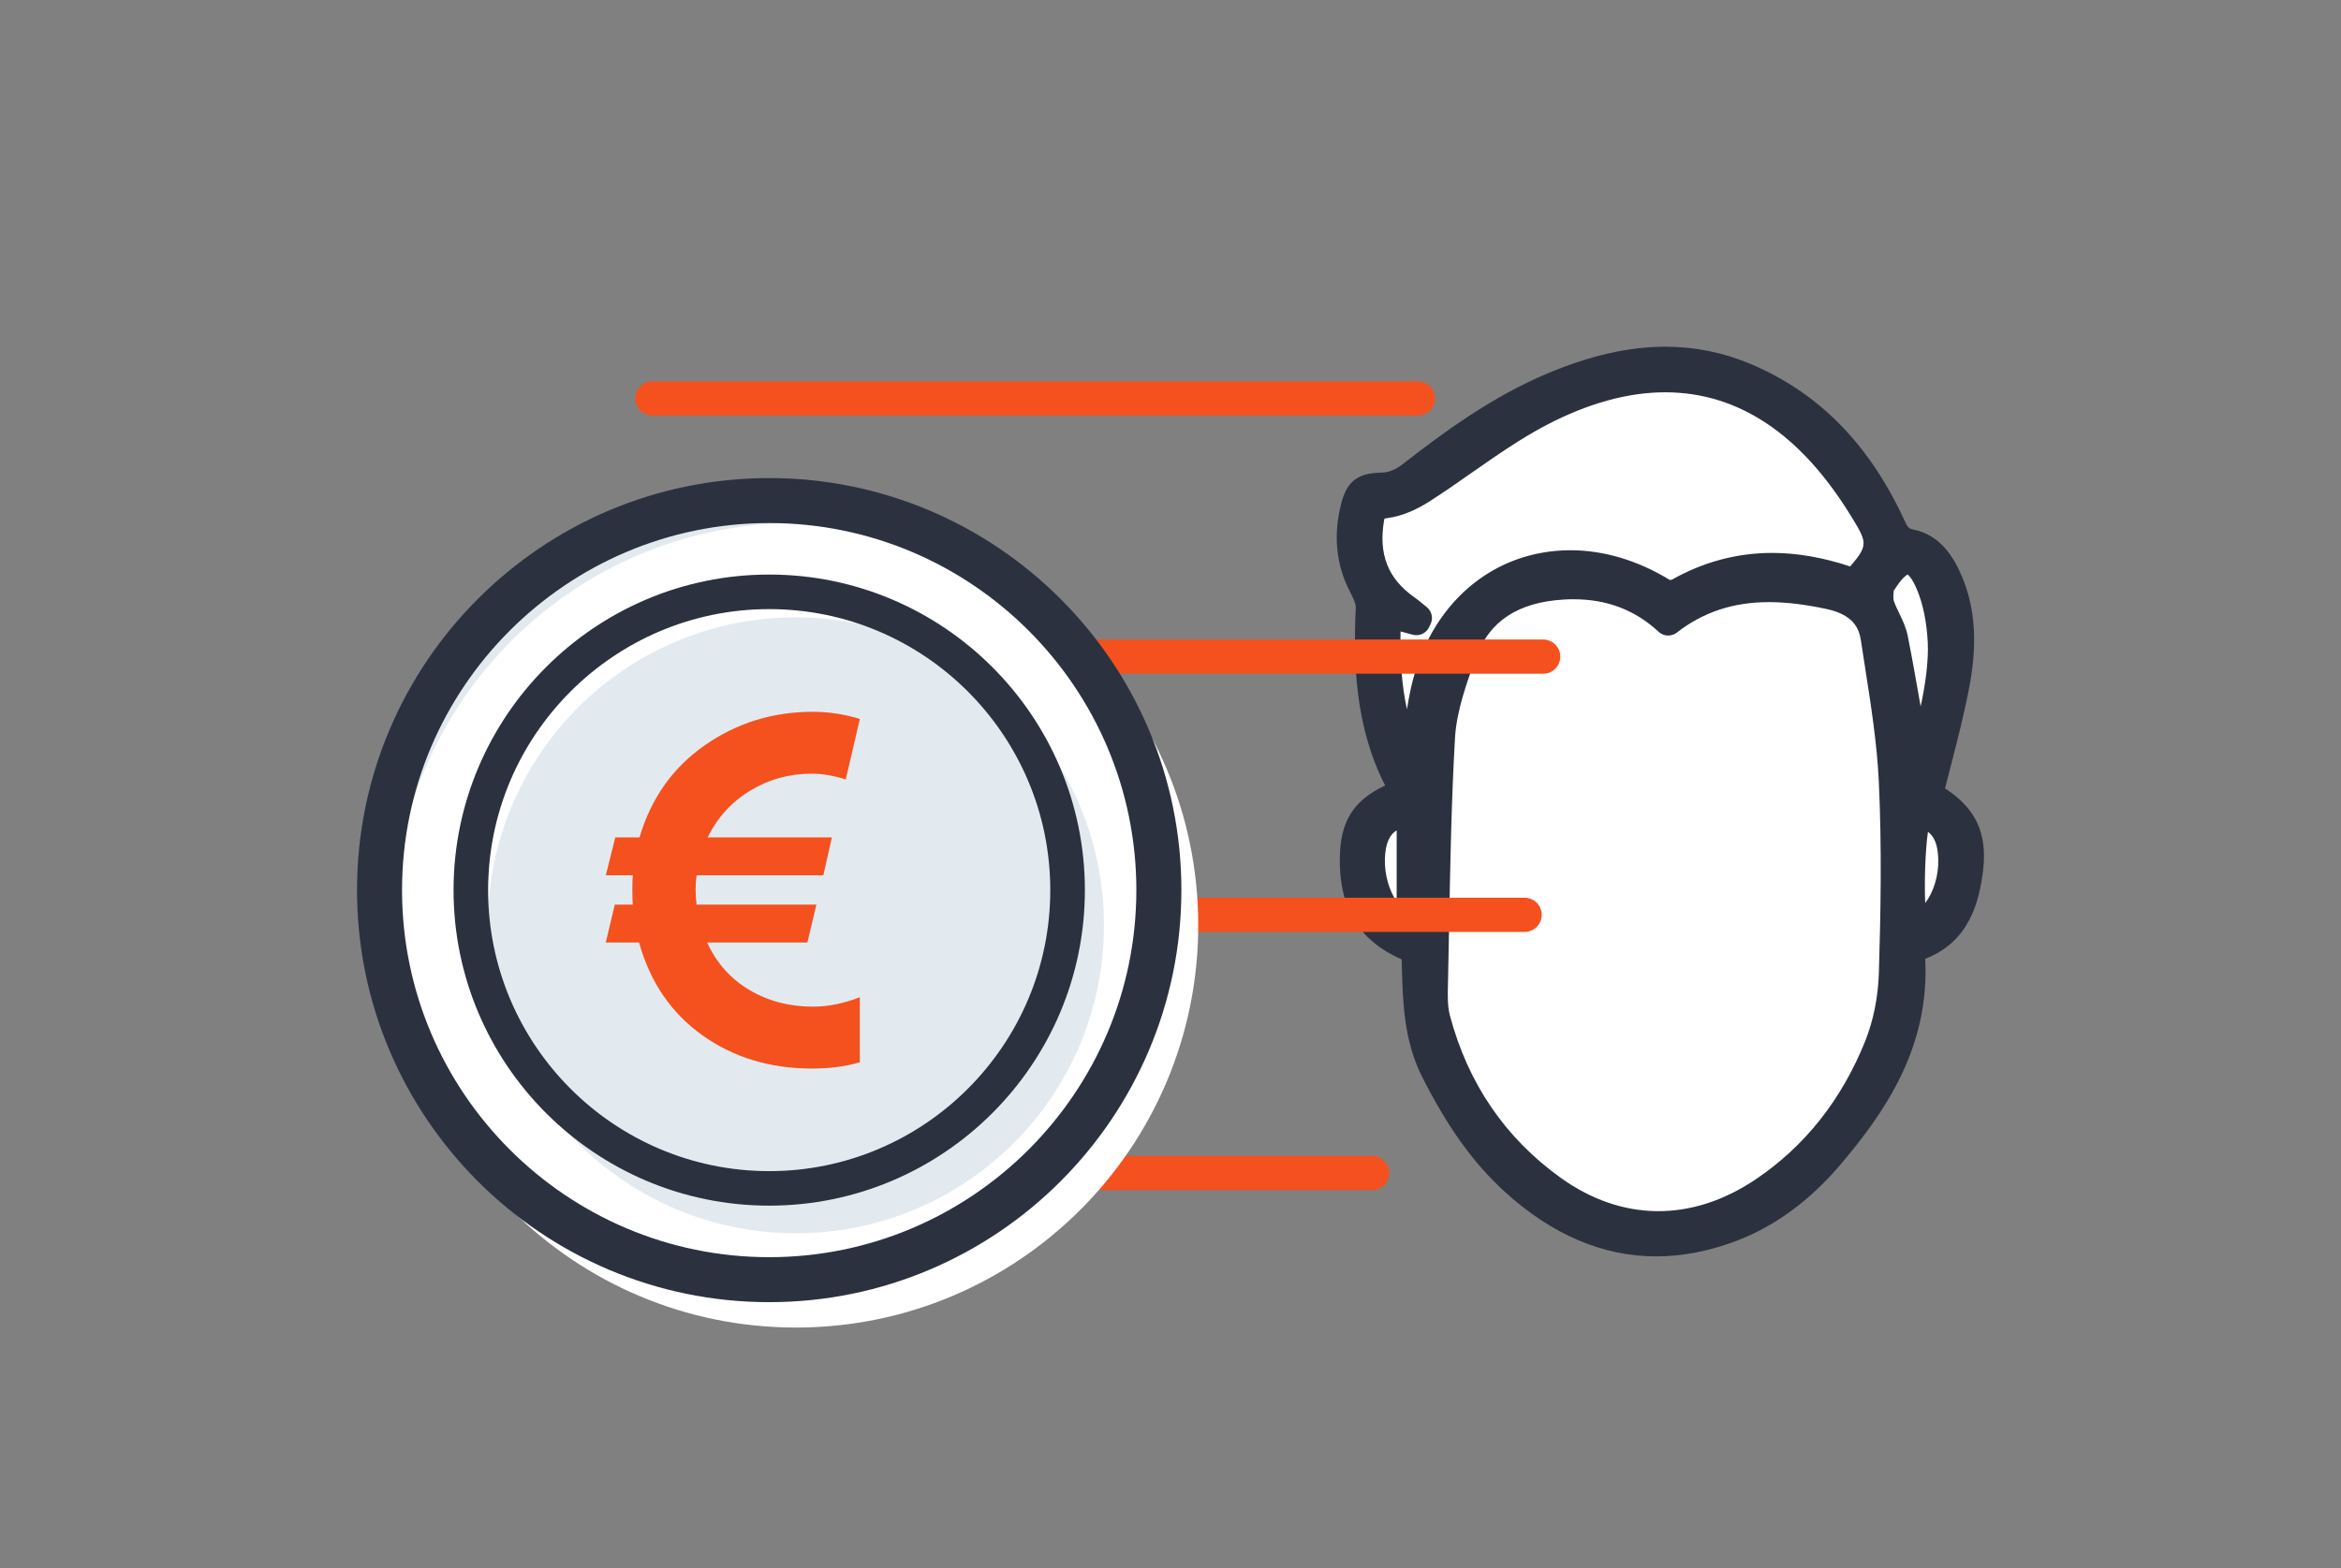
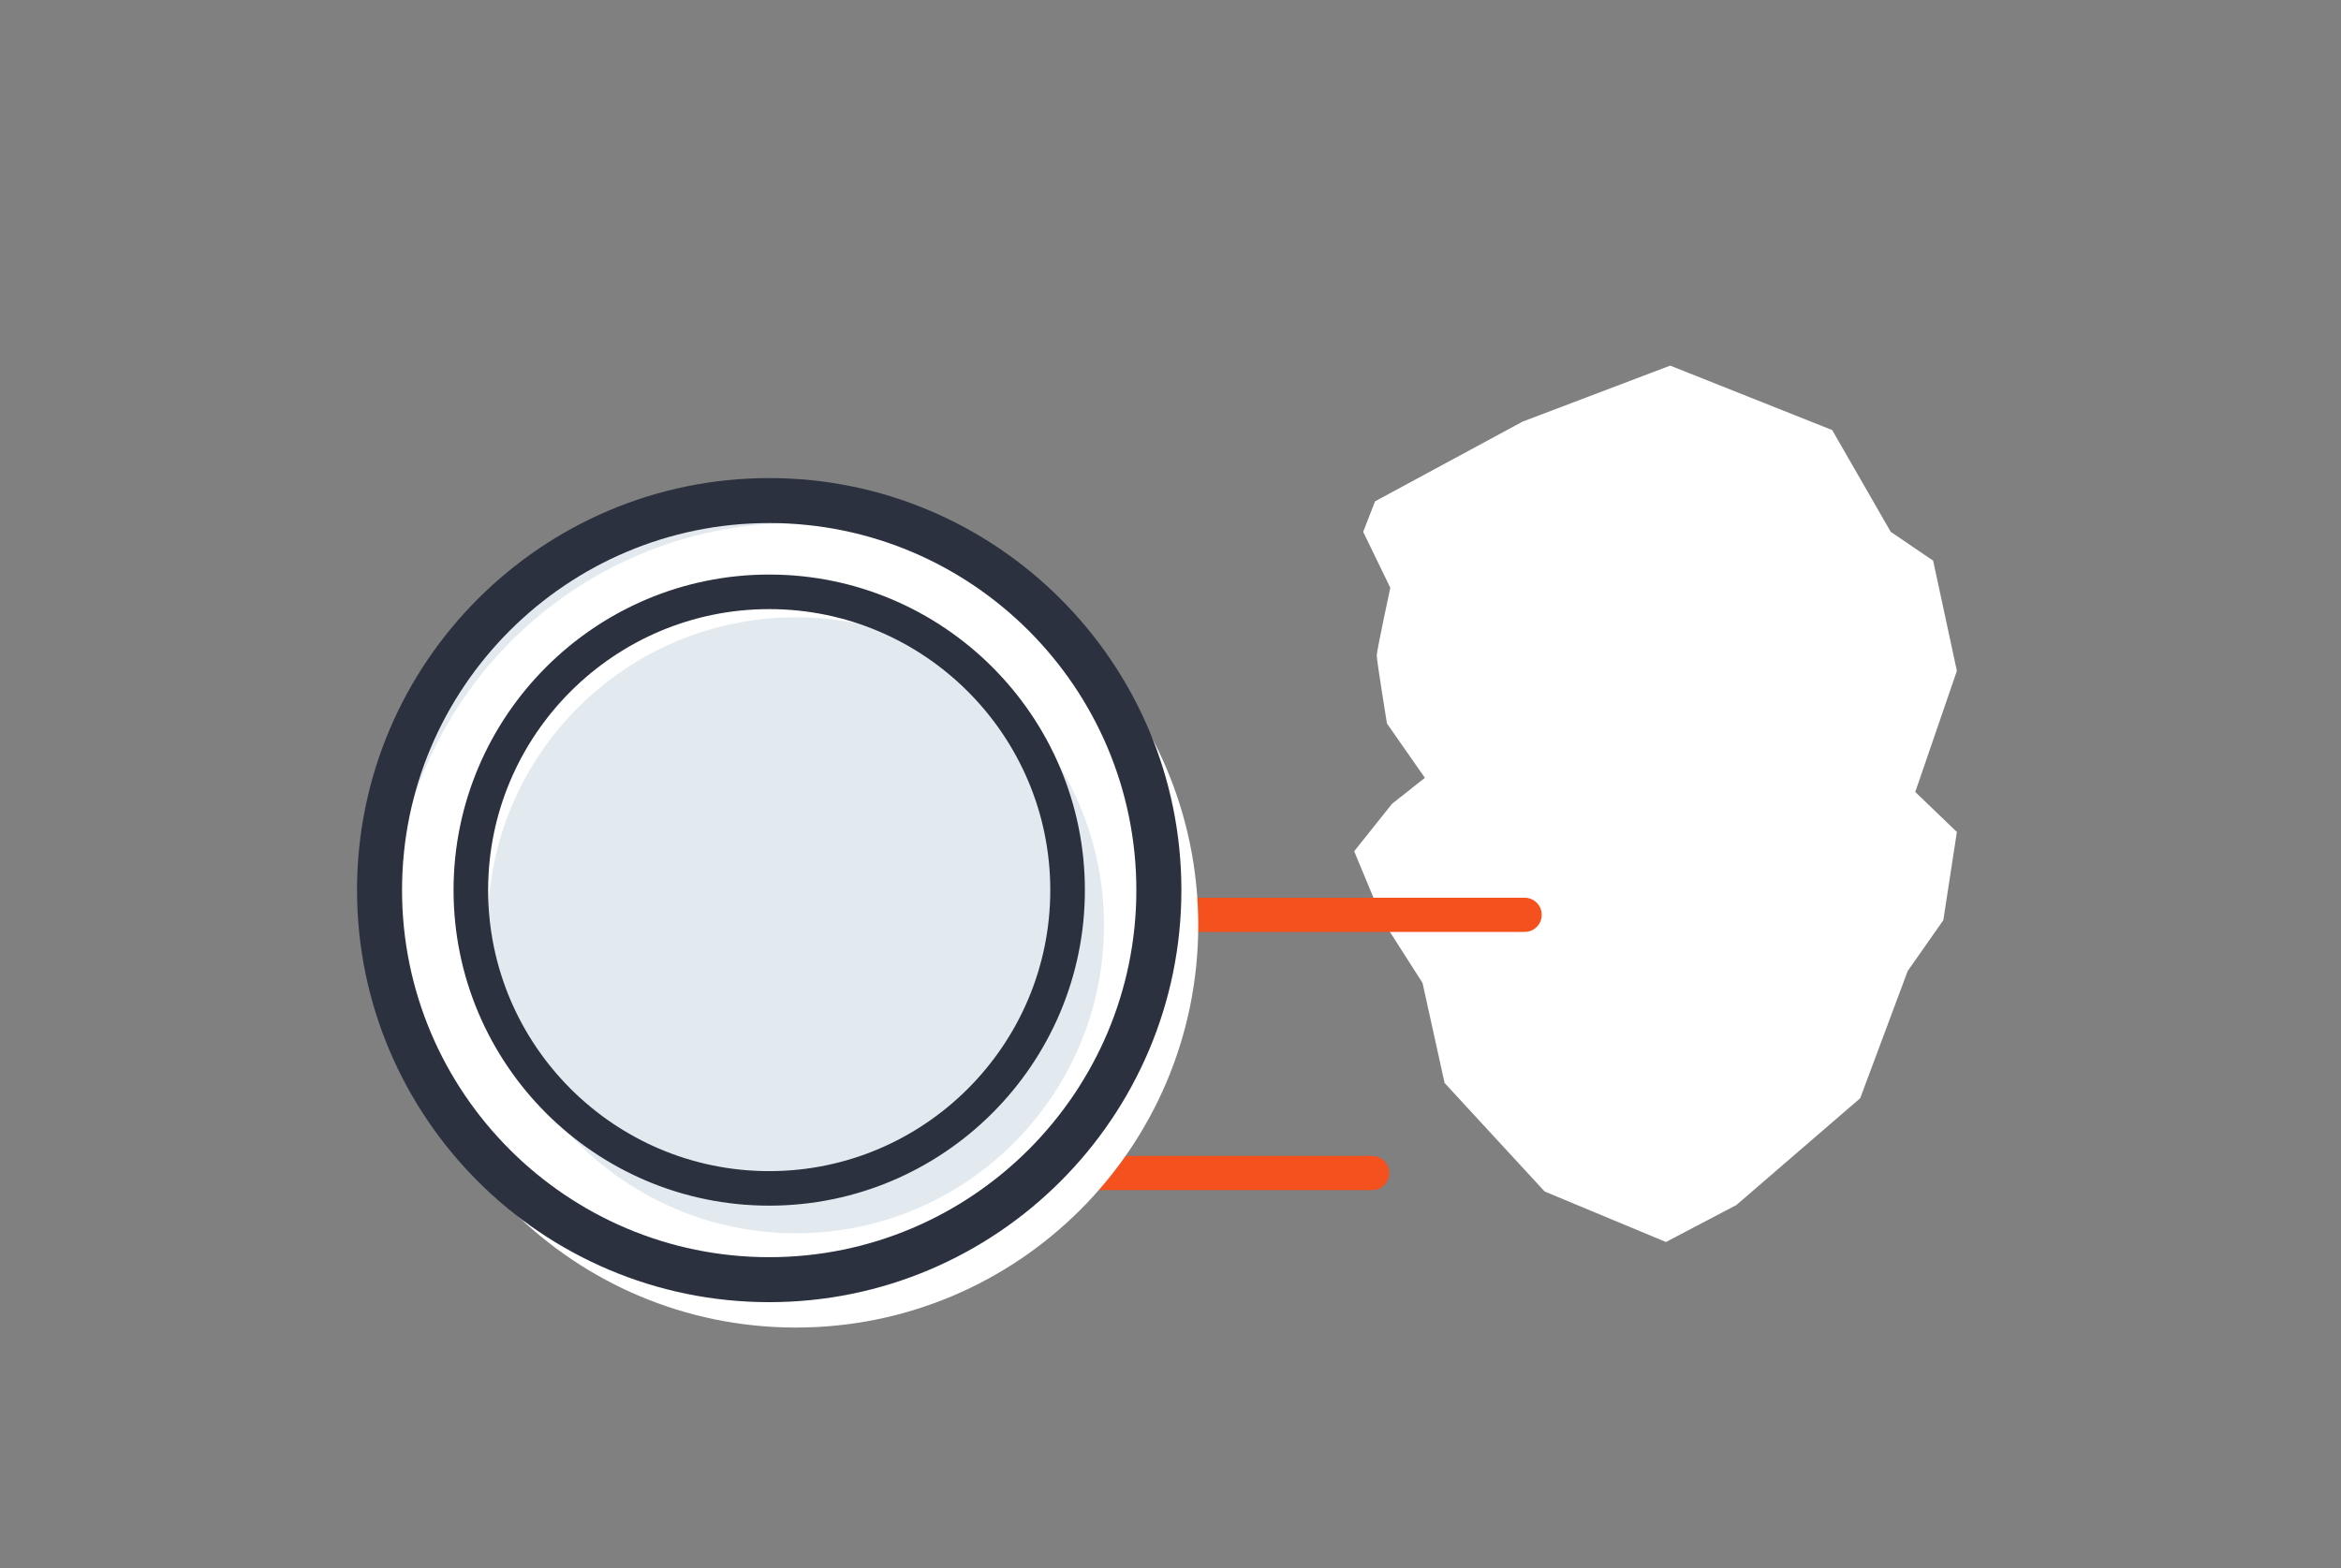
<svg xmlns="http://www.w3.org/2000/svg" version="1.1" id="Layer_1" x="0px" y="0px" width="194px" height="130px" viewBox="0 0 194 130" enable-background="new 0 0 194 130" xml:space="preserve">
  <rect x="0" y="0" width="194" height="130" fill="#808080" stroke="none" />
  <g>
    <g>
      <g>
        <path fill="#FFFFFF" d="M113.952,41.557l12.229-6.609l12.229-4.64l13.425,5.343l4.851,8.436l3.514,2.388l1.968,9.138     l-3.449,10.037l3.449,3.318l-1.123,7.309l-2.954,4.217l-3.936,10.545l-10.263,8.854l-5.834,3.063l-10.05-4.185l-8.295-8.999     l-1.827-8.292l-3.233-5.061l-2.431-5.854l3.136-3.934l2.723-2.153l-3.145-4.507c0,0-0.844-5.203-0.844-5.625     c0-0.42,1.124-5.623,1.124-5.623l-2.249-4.637L113.952,41.557z" />
      </g>
      <g>
-         <path fill="#2B313F" d="M161.188,65.359c0.171-0.684,0.347-1.364,0.52-2.042c0.564-2.185,1.145-4.441,1.551-6.705     c0.618-3.442,0.394-6.342-0.691-8.866c-0.611-1.428-1.688-3.376-3.976-3.842c-0.398-0.081-0.477-0.139-0.773-0.777     c-2.919-6.318-7.083-10.554-12.725-12.947c-2.256-0.955-4.637-1.439-7.078-1.439c-3.021,0-6.21,0.72-9.752,2.206     c-4.669,1.954-8.699,4.945-12.106,7.593c-0.467,0.364-1.098,0.62-1.537,0.631c-1.829,0.037-2.925,0.45-3.465,2.538     c-0.688,2.645-0.44,5.13,0.74,7.389c0.153,0.297,0.476,0.911,0.459,1.251c-0.212,4.58-0.067,9.861,2.432,14.765     c-2.688,1.266-3.731,3.024-3.756,6.102c-0.03,4.101,1.604,6.763,5.127,8.313v0.021l0.013,0.472     c0.081,3.079,0.162,6.265,1.716,9.312c2.121,4.169,4.212,7.073,6.775,9.421c3.918,3.581,8.152,5.394,12.586,5.394     c2.17,0,4.417-0.437,6.683-1.301c3.14-1.197,6.006-3.292,8.511-6.22c3.749-4.384,7.5-9.835,7.098-17.145     c3.633-1.406,4.482-4.658,4.806-7.388C164.696,69.086,163.719,66.975,161.188,65.359z M159.769,68.953     c0.526,0.398,0.823,1.06,0.857,2.273c0.037,1.376-0.398,2.736-1.082,3.633C159.461,73.092,159.554,70.457,159.769,68.953z      M129.343,97.641c-4.614-3.312-7.705-7.846-9.194-13.484c-0.202-0.764-0.178-1.691-0.156-2.59l0.006-0.239     c0.033-1.602,0.064-3.201,0.093-4.797c0.094-5.05,0.19-10.272,0.486-15.38c0.133-2.274,1.026-4.709,1.743-6.664     c1.096-2.984,3.459-4.552,7.219-4.784c0.289-0.021,0.569-0.028,0.85-0.028c2.788,0,5.102,0.883,7.063,2.699     c0.417,0.385,1.054,0.413,1.506,0.065c2.186-1.701,4.682-2.527,7.631-2.527c1.423,0,2.987,0.187,4.781,0.571     c2.246,0.483,2.699,1.638,2.841,2.592c0.115,0.76,0.234,1.521,0.354,2.288c0.48,3.074,0.981,6.257,1.13,9.369     c0.267,5.538,0.153,11.158,0.008,15.928c-0.06,1.959-0.459,3.955-1.124,5.619c-1.959,4.894-5.03,8.765-9.13,11.513     C140.174,101.32,134.407,101.267,129.343,97.641z M115.744,68.834v5.901c-0.586-0.851-1.024-2.184-0.976-3.572     C114.817,69.807,115.215,69.146,115.744,68.834z M122.02,39.148c1.976-1.378,4.021-2.809,6.143-3.919     c3.447-1.799,6.755-2.71,9.828-2.71c6.033,0,11.206,3.433,15.37,10.206c1.373,2.235,1.499,2.441-0.035,4.231     c-2.242-0.745-4.412-1.122-6.469-1.122c-2.913,0-5.731,0.757-8.315,2.224c-0.012,0.001-0.05,0.011-0.104,0.011     c-0.045,0-0.079-0.005-0.065,0.006c-2.618-1.61-5.46-2.462-8.219-2.462c-6.483,0-11.672,4.478-13.226,11.409     c-0.132,0.59-0.239,1.182-0.335,1.78c-0.417-1.95-0.588-4.066-0.528-6.459l1.011,0.274c0.539,0.142,1.1-0.112,1.346-0.612     l0.131-0.27c0.236-0.491,0.101-1.075-0.325-1.415l-0.291-0.239c-0.243-0.202-0.482-0.397-0.74-0.578     c-2.182-1.539-2.975-3.564-2.498-6.368c0.011-0.064,0.023-0.113,0.032-0.145c0.046-0.015,0.119-0.029,0.228-0.042     c1.366-0.168,2.629-0.828,3.449-1.349C119.637,40.815,120.848,39.968,122.02,39.148z M159.165,58.561     c-0.334-1.928-0.682-3.892-1.067-5.838c-0.141-0.706-0.433-1.313-0.715-1.901c-0.176-0.362-0.34-0.706-0.448-1.033     c-0.055-0.171-0.027-0.514-0.002-0.825c0.062-0.082,0.121-0.161,0.171-0.246c0.539-0.833,0.88-1.042,0.98-1.091     c0.09,0.064,0.384,0.32,0.758,1.204c0.517,1.212,0.833,2.749,0.913,4.446C159.826,54.755,159.572,56.711,159.165,58.561z" />
-       </g>
+         </g>
    </g>
-     <line fill="none" stroke="#F4511E" stroke-width="2.835" stroke-linecap="round" stroke-miterlimit="10" x1="117.503" y1="33.027" x2="54.061" y2="33.027" />
-     <line fill="none" stroke="#F4511E" stroke-width="2.835" stroke-linecap="round" stroke-miterlimit="10" x1="127.884" y1="54.431" x2="64.443" y2="54.431" />
    <line fill="none" stroke="#F4511E" stroke-width="2.835" stroke-linecap="round" stroke-miterlimit="10" x1="126.347" y1="75.835" x2="62.906" y2="75.835" />
    <line fill="none" stroke="#F4511E" stroke-width="2.835" stroke-linecap="round" stroke-miterlimit="10" x1="113.708" y1="97.238" x2="50.267" y2="97.238" />
    <g>
      <g>
        <circle fill="#E3EAEF" cx="63.745" cy="73.786" r="32.294" />
      </g>
      <g>
        <path fill="#FFFFFF" d="M65.956,43.36c-18.417,0-33.345,14.928-33.345,33.343c0,18.418,14.929,33.345,33.345,33.345     c18.415,0,33.343-14.927,33.343-33.345C99.299,58.287,84.371,43.36,65.956,43.36z M65.956,102.234     c-14.102,0-25.533-11.428-25.533-25.531c0-14.101,11.433-25.531,25.533-25.531c14.099,0,25.532,11.43,25.532,25.531     C91.487,90.807,80.057,102.234,65.956,102.234z" />
      </g>
      <g>
        <path fill="#2B313F" d="M63.745,107.943c-18.835,0-34.158-15.321-34.158-34.157c0-18.833,15.323-34.156,34.158-34.156     c18.833,0,34.157,15.323,34.157,34.156C97.901,92.622,82.578,107.943,63.745,107.943z M63.745,43.358     c-16.776,0-30.428,13.65-30.428,30.428c0,16.776,13.651,30.428,30.428,30.428c16.777,0,30.425-13.651,30.425-30.428     C94.17,57.009,80.521,43.358,63.745,43.358z" />
      </g>
      <g>
        <path fill="#2B313F" stroke="#2B313F" stroke-miterlimit="10" d="M63.745,99.443c-14.149,0-25.659-11.508-25.659-25.657     c0-14.146,11.51-25.658,25.659-25.658c14.148,0,25.66,11.512,25.66,25.658C89.404,87.936,77.892,99.443,63.745,99.443z      M63.745,49.992c-13.12,0-23.794,10.674-23.794,23.794c0,13.122,10.674,23.795,23.794,23.795     c13.119,0,23.792-10.673,23.792-23.795C87.537,60.666,76.864,49.992,63.745,49.992z" />
      </g>
      <g>
        <g>
-           <path fill="#F4511E" d="M58.601,78.125c0.768,1.689,1.929,3.001,3.486,3.928c1.556,0.929,3.318,1.393,5.283,1.393      c1.262,0,2.558-0.262,3.884-0.782v5.396c-1.173,0.347-2.494,0.517-3.961,0.517c-3.484,0-6.513-0.918-9.092-2.761      c-2.579-1.84-4.326-4.402-5.243-7.689h-2.755l0.745-3.139h1.492c-0.025-0.243-0.038-0.657-0.038-1.245      c0-0.547,0.013-0.943,0.038-1.186h-2.237l0.785-3.14h2.008c0.958-3.243,2.759-5.789,5.407-7.636      c2.648-1.851,5.638-2.777,8.969-2.777c1.3,0,2.596,0.199,3.884,0.595l-1.167,5.015c-0.981-0.319-1.925-0.48-2.833-0.48      c-1.838,0-3.527,0.465-5.072,1.399c-1.546,0.93-2.725,2.227-3.542,3.885h10.298l-0.708,3.14H57.721      c-0.051,0.508-0.076,0.906-0.076,1.186c0,0.318,0.025,0.733,0.076,1.245h9.934l-0.746,3.139H58.601z" />
-         </g>
+           </g>
      </g>
    </g>
  </g>
</svg>